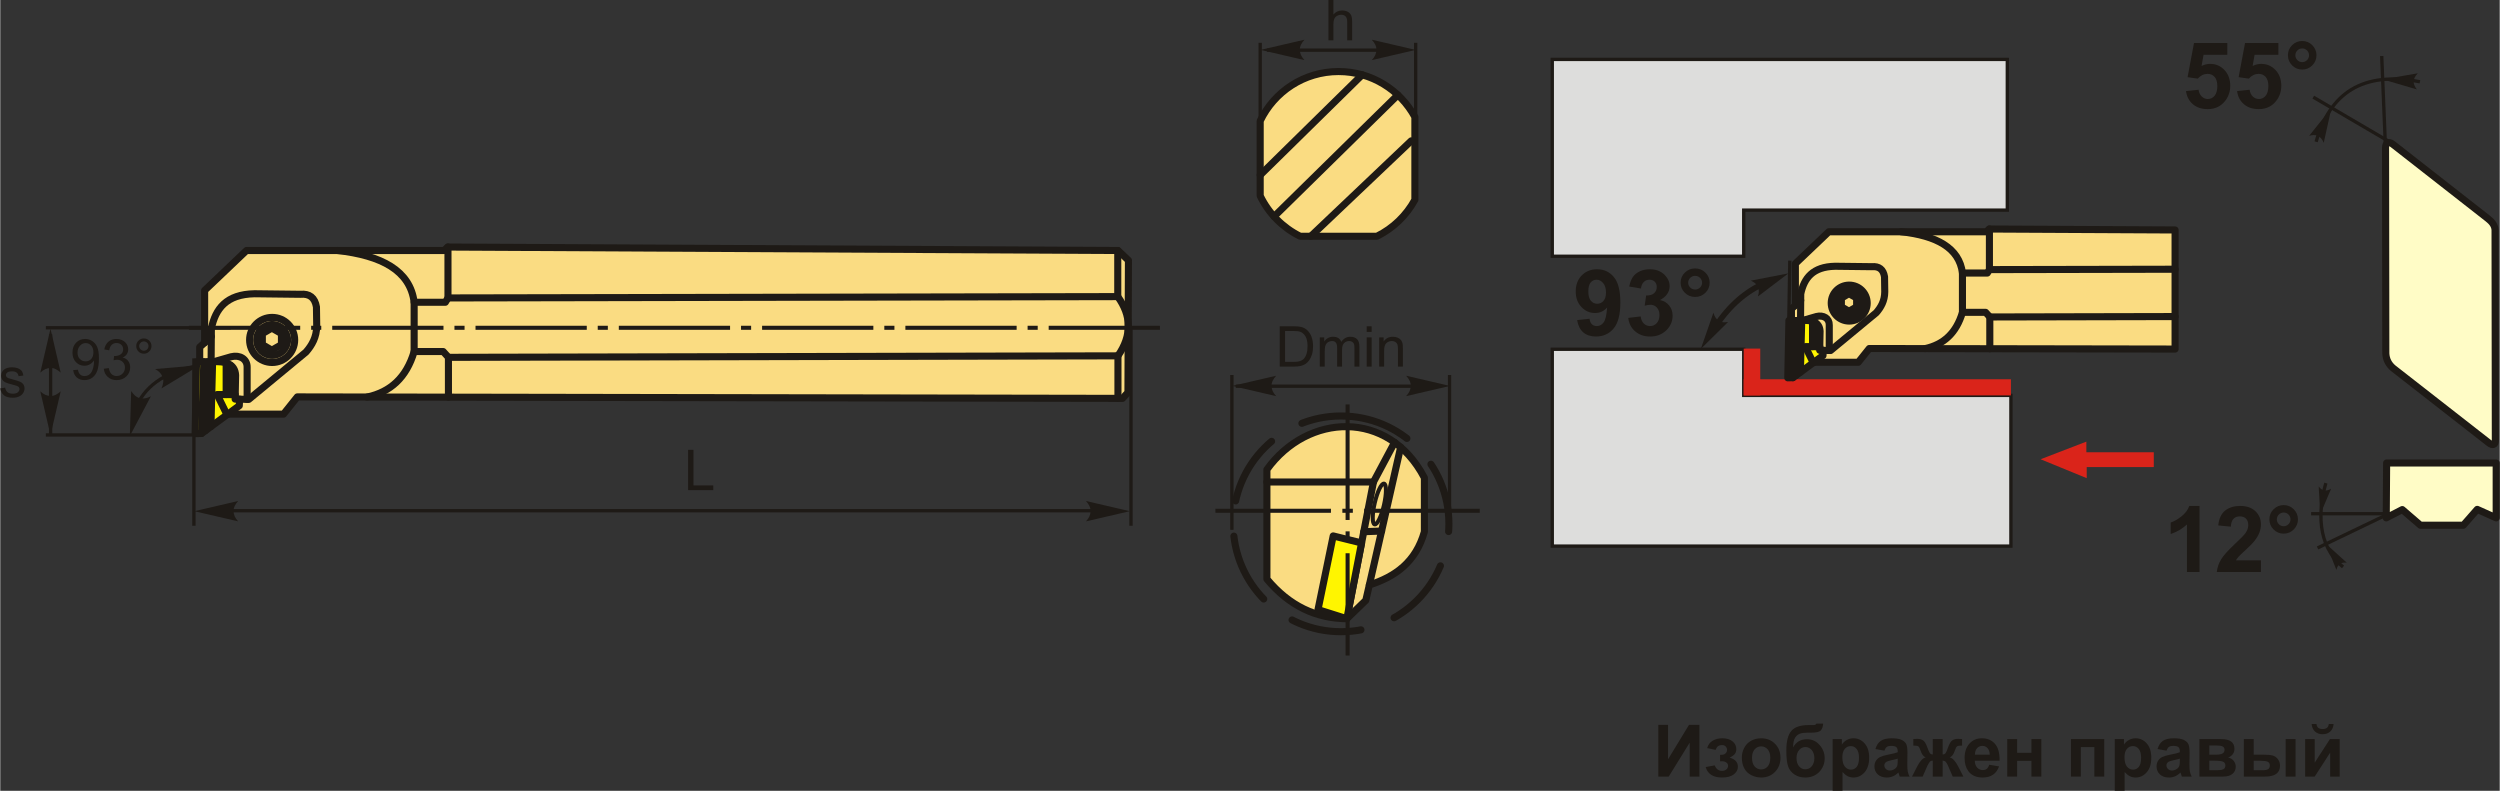
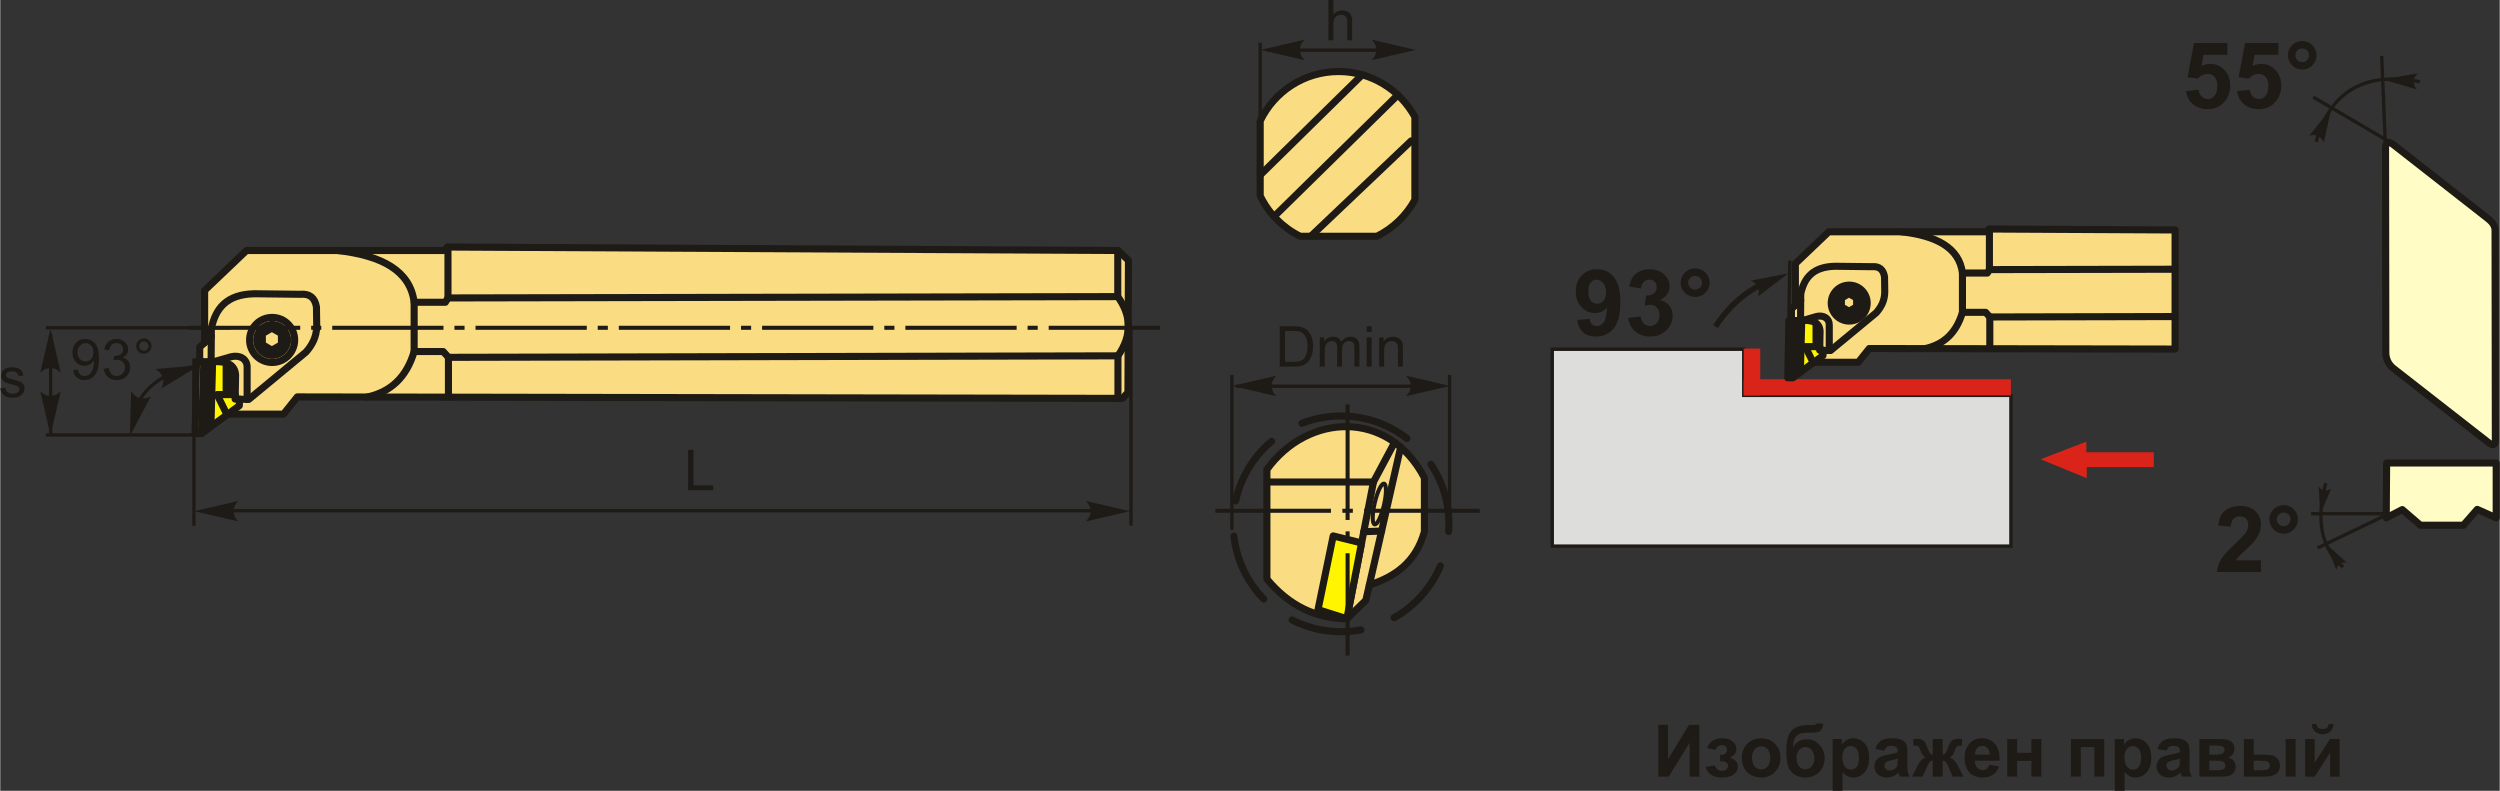
<svg xmlns="http://www.w3.org/2000/svg" xml:space="preserve" width="1764px" height="558px" version="1.1" style="shape-rendering:geometricPrecision; text-rendering:geometricPrecision; image-rendering:optimizeQuality; fill-rule:evenodd; clip-rule:evenodd" viewBox="0 0 1921.3 607.89">
  <rect x="0" y="0" width="1921.3" height="607.89" fill="#333333" stroke="none" />
  <defs>
    <style type="text/css">
   
    .str3 {stroke:#1E1A16;stroke-width:4.36;stroke-miterlimit:22.926}
    .str1 {stroke:#1E1A16;stroke-width:2.57;stroke-miterlimit:22.926}
    .str0 {stroke:#1E1A16;stroke-width:5.45;stroke-linecap:round;stroke-linejoin:round;stroke-miterlimit:22.926}
    .str2 {stroke:#1E1A16;stroke-width:5.45;stroke-linecap:round;stroke-linejoin:round;stroke-miterlimit:22.926;stroke-dasharray:54.47 27.23}
    .fil2 {fill:none}
    .fil7 {fill:#DDDDDC}
    .fil5 {fill:#1E1A16}
    .fil9 {fill:#FFFCC6}
    .fil3 {fill:#FFF500}
    .fil1 {fill:#FADC82}
    .fil8 {fill:#DA241A}
    .fil0 {fill:#1E1A16;fill-rule:nonzero}
    .fil4 {fill:#1E1A16;fill-rule:nonzero}
    .fil6 {fill:#DA241A;fill-rule:nonzero}
   
  </style>
  </defs>
  <g id="Layer_x0020_1">
    <g id="_2037492568432">
      <polygon class="fil0" points="1274.51,557.18 1282.01,557.18 1282.01,583.65 1298.11,557.18 1306.11,557.18 1306.11,596.95 1298.61,596.95 1298.61,570.9 1282.51,596.95 1274.51,596.95 " />
      <path id="1" class="fil0" d="M1321.99 585.17l0 -4.94c1.32,0 2.28,-0.08 2.88,-0.26 0.6,-0.18 1.16,-0.59 1.7,-1.26 0.53,-0.66 0.8,-1.42 0.8,-2.28 0,-0.91 -0.33,-1.76 -0.99,-2.53 -0.65,-0.78 -1.64,-1.17 -2.96,-1.17 -1.01,0 -1.92,0.21 -2.71,0.65 -0.8,0.43 -1.52,1.45 -2.17,3.07l-6.44 -1.39c0.65,-2.51 2.05,-4.4 4.18,-5.66 2.12,-1.26 4.56,-1.89 7.28,-1.89 3.47,0 6.16,0.8 8.06,2.4 1.91,1.59 2.86,3.59 2.86,6.01 0,1.5 -0.41,2.75 -1.23,3.73 -0.82,1 -2.12,1.91 -3.9,2.76 2.13,0.59 3.72,1.47 4.77,2.64 1.06,1.18 1.58,2.64 1.58,4.4 0,2.24 -1.04,4.17 -3.13,5.79 -2.1,1.62 -5.11,2.43 -9.05,2.43 -6.86,0 -11.05,-2.69 -12.59,-8.05l6.95 -1.28c1.12,2.81 2.97,4.22 5.55,4.22 1.43,0 2.57,-0.38 3.43,-1.13 0.86,-0.75 1.29,-1.63 1.29,-2.65 0,-1.12 -0.44,-2 -1.34,-2.65 -0.9,-0.63 -2.07,-0.96 -3.52,-0.96l-1.3 0z" />
      <path id="2" class="fil0" d="M1338.71 582.18c0,-2.53 0.62,-4.99 1.87,-7.36 1.25,-2.38 3.02,-4.18 5.31,-5.43 2.28,-1.25 4.83,-1.88 7.65,-1.88 4.36,0 7.92,1.42 10.71,4.25 2.79,2.84 4.17,6.41 4.17,10.75 0,4.36 -1.4,7.98 -4.21,10.85 -2.81,2.87 -6.35,4.31 -10.61,4.31 -2.64,0 -5.16,-0.6 -7.56,-1.8 -2.38,-1.19 -4.21,-2.94 -5.46,-5.25 -1.25,-2.31 -1.87,-5.12 -1.87,-8.44zm7.83 0.41c0,2.86 0.68,5.05 2.03,6.57 1.36,1.53 3.03,2.29 5.02,2.29 1.98,0 3.64,-0.76 4.99,-2.29 1.34,-1.52 2.01,-3.73 2.01,-6.63 0,-2.82 -0.67,-4.99 -2.01,-6.51 -1.35,-1.53 -3.01,-2.29 -4.99,-2.29 -1.99,0 -3.66,0.76 -5.02,2.29 -1.35,1.52 -2.03,3.71 -2.03,6.57z" />
      <path id="3" class="fil0" d="M1396.07 556.24l5.17 0c-0.17,2.28 -0.77,4.01 -1.81,5.2 -1.03,1.17 -3.61,1.77 -7.7,1.77 -0.48,0 -0.97,-0.01 -1.46,-0.03l-0.98 0c-2.43,0 -4.4,0.27 -5.92,0.8 -1.51,0.53 -2.76,1.57 -3.73,3.1 -0.97,1.55 -1.47,4.03 -1.5,7.45 1.12,-2.11 2.57,-3.69 4.35,-4.73 1.78,-1.05 3.91,-1.57 6.36,-1.57 3.79,0 6.99,1.47 9.62,4.43 2.62,2.94 3.93,6.36 3.93,10.23 0,4.05 -1.38,7.52 -4.13,10.43 -2.77,2.89 -6.37,4.35 -10.82,4.35 -3.07,0 -5.75,-0.73 -8.08,-2.21 -2.31,-1.46 -3.97,-3.47 -4.97,-6.01 -0.99,-2.55 -1.49,-6.76 -1.49,-12.65 0,-6.92 1.28,-11.89 3.83,-14.92 2.54,-3.02 6.99,-4.53 13.33,-4.53l3.86 0c1.07,0 1.78,-0.37 2.14,-1.11zm-15.32 26.52c0,2.64 0.65,4.73 1.96,6.27 1.3,1.54 2.89,2.31 4.78,2.31 2.04,0 3.71,-0.8 5.02,-2.39 1.31,-1.59 1.95,-3.64 1.95,-6.16 0,-2.56 -0.65,-4.63 -1.98,-6.2 -1.32,-1.57 -2.96,-2.36 -4.9,-2.36 -1.89,0 -3.5,0.78 -4.84,2.32 -1.33,1.55 -1.99,3.62 -1.99,6.21z" />
      <path id="4" class="fil0" d="M1408.5 568.12l7.1 0 0 4.23c0.93,-1.44 2.17,-2.61 3.74,-3.51 1.58,-0.89 3.33,-1.33 5.24,-1.33 3.34,0 6.19,1.32 8.52,3.94 2.33,2.62 3.5,6.29 3.5,10.97 0,4.83 -1.18,8.56 -3.53,11.24 -2.35,2.67 -5.2,4.01 -8.55,4.01 -1.59,0 -3.04,-0.32 -4.33,-0.96 -1.29,-0.63 -2.66,-1.71 -4.09,-3.24l0 14.42 -7.6 0 0 -39.77zm7.49 13.97c0,3.25 0.64,5.65 1.93,7.2 1.28,1.55 2.84,2.32 4.67,2.32 1.77,0 3.24,-0.71 4.42,-2.13 1.17,-1.43 1.76,-3.76 1.76,-7.01 0,-3.04 -0.6,-5.29 -1.82,-6.76 -1.2,-1.47 -2.7,-2.2 -4.49,-2.2 -1.86,0 -3.4,0.72 -4.63,2.17 -1.23,1.44 -1.84,3.58 -1.84,6.41z" />
      <path id="5" class="fil0" d="M1448.31 577.01l-6.89 -1.22c0.78,-2.82 2.12,-4.9 4.02,-6.25 1.89,-1.35 4.72,-2.03 8.46,-2.03 3.39,0 5.93,0.4 7.6,1.2 1.65,0.81 2.83,1.83 3.51,3.07 0.67,1.24 1.01,3.51 1.01,6.82l-0.11 8.89c0,2.52 0.12,4.39 0.36,5.6 0.24,1.2 0.7,2.49 1.36,3.86l-7.55 0c-0.19,-0.5 -0.44,-1.24 -0.73,-2.23 -0.12,-0.45 -0.21,-0.75 -0.27,-0.88 -1.29,1.27 -2.68,2.23 -4.16,2.87 -1.49,0.63 -3.06,0.96 -4.73,0.96 -2.96,0 -5.29,-0.81 -6.99,-2.42 -1.71,-1.6 -2.56,-3.64 -2.56,-6.1 0,-1.62 0.39,-3.07 1.17,-4.35 0.78,-1.27 1.86,-2.25 3.27,-2.92 1.39,-0.68 3.41,-1.27 6.05,-1.78 3.55,-0.67 6.03,-1.3 7.4,-1.87l0 -0.77c0,-1.48 -0.37,-2.54 -1.09,-3.17 -0.73,-0.63 -2.1,-0.95 -4.11,-0.95 -1.36,0 -2.41,0.27 -3.17,0.82 -0.77,0.53 -1.38,1.49 -1.85,2.85zm10.22 6.16c-0.98,0.33 -2.52,0.72 -4.64,1.17 -2.11,0.45 -3.5,0.9 -4.15,1.32 -0.99,0.72 -1.49,1.6 -1.49,2.69 0,1.07 0.4,1.99 1.2,2.76 0.79,0.78 1.8,1.17 3.03,1.17 1.37,0 2.69,-0.45 3.94,-1.35 0.91,-0.69 1.52,-1.53 1.81,-2.53 0.19,-0.65 0.3,-1.89 0.3,-3.71l0 -1.52z" />
      <path id="6" class="fil0" d="M1485.47 596.95l0 -12.28c-0.99,0.08 -1.69,0.3 -2.07,0.67 -0.39,0.37 -1.08,1.46 -2.05,3.28l-3.63 8.33 -8.19 0 4.06 -7.95c2.07,-3.96 4.21,-6.24 6.43,-6.81 -1.66,-0.64 -2.93,-2.28 -3.81,-4.93 -0.67,-1.98 -1.27,-3.17 -1.83,-3.56 -0.55,-0.38 -1.83,-0.58 -3.85,-0.58l0 -5.03c1.5,-0.09 2.55,-0.14 3.14,-0.14 1.67,0 3.11,0.38 4.3,1.12 1.2,0.75 2.32,2.6 3.36,5.55 0.81,2.3 1.47,3.76 1.95,4.37 0.49,0.6 1.22,0.92 2.19,0.96l0 -11.83 7.61 0 0 11.83c0.97,0 1.71,-0.31 2.2,-0.95 0.5,-0.63 1.15,-2.09 1.94,-4.38 1.03,-2.92 2.13,-4.76 3.29,-5.53 1.16,-0.76 2.66,-1.14 4.48,-1.14 0.52,0 1.53,0.05 3.03,0.14l0 5.03c-2,0 -3.28,0.2 -3.84,0.58 -0.56,0.39 -1.17,1.58 -1.84,3.56 -0.88,2.65 -2.15,4.29 -3.81,4.93 2.22,0.57 4.36,2.85 6.42,6.81l4.07 7.95 -8.19 0 -3.61 -8.33c-0.64,-1.48 -1.24,-2.49 -1.8,-3.02 -0.55,-0.55 -1.33,-0.85 -2.34,-0.93l0 12.28 -7.61 0z" />
      <path id="7" class="fil0" d="M1528.84 587.84l7.6 1.27c-0.97,2.79 -2.51,4.91 -4.61,6.37 -2.11,1.46 -4.75,2.19 -7.91,2.19 -5.01,0 -8.72,-1.64 -11.12,-4.92 -1.89,-2.63 -2.85,-5.94 -2.85,-9.95 0,-4.77 1.25,-8.52 3.74,-11.23 2.49,-2.71 5.65,-4.06 9.46,-4.06 4.28,0 7.66,1.42 10.14,4.25 2.47,2.83 3.65,7.17 3.54,13.02l-19.05 0c0.06,2.26 0.67,4.02 1.85,5.28 1.16,1.26 2.63,1.89 4.36,1.89 1.2,0 2.2,-0.33 3,-0.97 0.82,-0.65 1.43,-1.7 1.85,-3.14zm0.44 -7.72c-0.06,-2.21 -0.62,-3.9 -1.7,-5.05 -1.09,-1.15 -2.4,-1.73 -3.96,-1.73 -1.65,0 -3.02,0.61 -4.11,1.83 -1.08,1.21 -1.61,2.86 -1.59,4.95l11.36 0z" />
      <polygon id="8" class="fil0" points="1542.73,568.12 1550.34,568.12 1550.34,578.67 1561.33,578.67 1561.33,568.12 1568.94,568.12 1568.94,596.95 1561.33,596.95 1561.33,584.84 1550.34,584.84 1550.34,596.95 1542.73,596.95 " />
      <polygon id="9" class="fil0" points="1591.7,568.12 1617.31,568.12 1617.31,596.95 1609.7,596.95 1609.7,574.29 1599.31,574.29 1599.31,596.95 1591.7,596.95 " />
      <path id="10" class="fil0" d="M1625.36 568.12l7.11 0 0 4.23c0.92,-1.44 2.16,-2.61 3.74,-3.51 1.57,-0.89 3.32,-1.33 5.24,-1.33 3.34,0 6.18,1.32 8.51,3.94 2.34,2.62 3.5,6.29 3.5,10.97 0,4.83 -1.17,8.56 -3.53,11.24 -2.35,2.67 -5.2,4.01 -8.55,4.01 -1.59,0 -3.03,-0.32 -4.33,-0.96 -1.29,-0.63 -2.66,-1.71 -4.08,-3.24l0 14.42 -7.61 0 0 -39.77zm7.5 13.97c0,3.25 0.64,5.65 1.92,7.2 1.28,1.55 2.84,2.32 4.68,2.32 1.76,0 3.24,-0.71 4.41,-2.13 1.18,-1.43 1.76,-3.76 1.76,-7.01 0,-3.04 -0.6,-5.29 -1.81,-6.76 -1.21,-1.47 -2.71,-2.2 -4.49,-2.2 -1.86,0 -3.41,0.72 -4.63,2.17 -1.23,1.44 -1.84,3.58 -1.84,6.41z" />
      <path id="11" class="fil0" d="M1665.17 577.01l-6.89 -1.22c0.78,-2.82 2.12,-4.9 4.02,-6.25 1.9,-1.35 4.72,-2.03 8.46,-2.03 3.4,0 5.93,0.4 7.6,1.2 1.66,0.81 2.83,1.83 3.51,3.07 0.67,1.24 1.02,3.51 1.02,6.82l-0.11 8.89c0,2.52 0.12,4.39 0.36,5.6 0.24,1.2 0.69,2.49 1.36,3.86l-7.56 0c-0.19,-0.5 -0.44,-1.24 -0.73,-2.23 -0.12,-0.45 -0.21,-0.75 -0.26,-0.88 -1.3,1.27 -2.69,2.23 -4.17,2.87 -1.48,0.63 -3.05,0.96 -4.73,0.96 -2.95,0 -5.29,-0.81 -6.99,-2.42 -1.7,-1.6 -2.55,-3.64 -2.55,-6.1 0,-1.62 0.39,-3.07 1.16,-4.35 0.78,-1.27 1.86,-2.25 3.27,-2.92 1.4,-0.68 3.42,-1.27 6.05,-1.78 3.56,-0.67 6.03,-1.3 7.4,-1.87l0 -0.77c0,-1.48 -0.36,-2.54 -1.08,-3.17 -0.73,-0.63 -2.11,-0.95 -4.11,-0.95 -1.36,0 -2.42,0.27 -3.18,0.82 -0.77,0.53 -1.38,1.49 -1.85,2.85zm10.22 6.16c-0.97,0.33 -2.52,0.72 -4.64,1.17 -2.11,0.45 -3.5,0.9 -4.15,1.32 -0.99,0.72 -1.49,1.6 -1.49,2.69 0,1.07 0.4,1.99 1.2,2.76 0.8,0.78 1.8,1.17 3.04,1.17 1.36,0 2.68,-0.45 3.93,-1.35 0.92,-0.69 1.53,-1.53 1.81,-2.53 0.2,-0.65 0.3,-1.89 0.3,-3.71l0 -1.52z" />
      <path id="12" class="fil0" d="M1690.45 568.12l16.7 0c3.42,0 5.98,0.62 7.68,1.87 1.7,1.25 2.55,3.14 2.55,5.66 0,1.61 -0.46,3.02 -1.39,4.21 -0.93,1.19 -2.1,1.99 -3.51,2.39 1.98,0.49 3.46,1.39 4.44,2.74 0.97,1.34 1.46,2.8 1.46,4.39 0,2.24 -0.82,4.07 -2.47,5.46 -1.65,1.4 -4.08,2.11 -7.3,2.11l-18.16 0 0 -28.83zm7.61 12l4.94 0c2.39,0 4.11,-0.3 5.17,-0.9 1.07,-0.6 1.61,-1.55 1.61,-2.83 0,-1.22 -0.5,-2.09 -1.49,-2.6 -1,-0.52 -2.75,-0.78 -5.29,-0.78l-4.94 0 0 7.11zm0 11.94l6.05 0c2.18,0 3.78,-0.26 4.78,-0.79 1,-0.53 1.5,-1.46 1.5,-2.82 0,-1.42 -0.58,-2.39 -1.73,-2.92 -1.13,-0.53 -3.36,-0.8 -6.68,-0.8l-3.92 0 0 7.33z" />
      <path id="13" class="fil0" d="M1724.59 568.12l7.6 0 0 12 7.67 0c3.01,0 5.3,0.21 6.88,0.64 1.59,0.42 2.93,1.35 4.02,2.77 1.1,1.43 1.65,3.11 1.65,5.04 0,2.78 -0.96,4.88 -2.88,6.27 -1.91,1.4 -4.79,2.11 -8.63,2.11l-16.31 0 0 -28.83zm7.6 23.94l7.11 0c1.84,0 3.2,-0.29 4.03,-0.86 0.83,-0.58 1.25,-1.51 1.25,-2.81 0,-1.38 -0.54,-2.33 -1.62,-2.84 -1.08,-0.51 -3.02,-0.77 -5.81,-0.77l-4.96 0 0 7.28zm24.55 -23.94l7.61 0 0 28.83 -7.61 0 0 -28.83z" />
      <path id="14" class="fil0" d="M1771.74 568.12l7.33 0 0 18.12 11.72 -18.12 7.49 0 0 28.83 -7.33 0 0 -18.38 -11.88 18.38 -7.33 0 0 -28.83zm18.16 -11.61l3.72 0c-0.22,2.46 -1.09,4.39 -2.59,5.79 -1.51,1.4 -3.47,2.1 -5.86,2.1 -2.41,0 -4.36,-0.7 -5.87,-2.1 -1.51,-1.4 -2.38,-3.33 -2.59,-5.79l3.72 0c0.13,1.28 0.57,2.25 1.35,2.91 0.78,0.66 1.91,0.98 3.39,0.98 1.47,0 2.6,-0.32 3.38,-0.98 0.77,-0.66 1.22,-1.63 1.35,-2.91z" />
      <g>
        <g>
          <polygon class="fil1 str0" points="163.53,318.35 153.3,289.18 153.3,266.82 157.09,263.41 157.09,223.24 189.3,192.55 341.25,192.55 343.93,189.9 859.22,192.55 867.21,200.13 866.83,301.68 862.66,306.23 228.33,305.09 217.72,318.35 " />
          <path class="fil2 str0" d="M259.02 192.55c33.97,3.75 56.09,15.41 59.12,39.79l0 37.89c-5.91,20.05 -18.34,31.12 -36.03,34.96" />
          <polyline class="fil2 str0" points="318.14,270.23 340.47,270.23 344.5,274.68 344.5,305.3 " />
          <polyline class="fil2 str0" points="318.14,232.34 342.12,232.34 344.14,229.02 344.14,189.9 " />
          <polyline class="fil2 str0" points="344.14,229.02 859,228 859,192.55 " />
          <polyline class="fil2 str0" points="344.5,274.68 859.14,273.53 859.14,306.22 " />
          <path class="fil2 str0" d="M859.14 273.53c10.99,-15.87 10.33,-31.01 -0.14,-45.53" />
          <path class="fil1 str0" d="M180.45 306.78l-18.4 -26.43 0.22 -27.91c3.19,-15.08 11.38,-26.23 33.19,-26.64l35.32 0.42c6.84,-0.62 11.05,2.45 12.26,9.73l0.21 14.59c-0.1,8.68 -3.62,14.79 -8.24,20.08l-43.99 36.38 -10.57 -0.22z" />
          <circle class="fil1 str0" cx="208.98" cy="261.31" r="17.32" />
          <circle class="fil1 str0" cx="208.98" cy="261.31" r="11.86" />
          <polygon class="fil1 str0" points="208.79,252.2 212.46,254.32 216.14,256.44 216.14,260.69 216.14,264.93 212.46,267.05 208.79,269.17 205.11,267.05 201.44,264.93 201.44,260.69 201.44,256.44 205.11,254.32 " />
          <path class="fil2 str0" d="M162.07 278.66l15.42 -4.44c6.56,-1.65 12.47,1.72 12.27,8.25l0 24.49" />
          <line class="fil2 str0" x1="157.09" y1="263.41" x2="162.22" y2="258.69" />
          <path class="fil3 str0" d="M154.74 333.21l-4.97 0.13 1.08 -55.28 11.22 0.09c10.88,-0.87 18.34,1.45 18.83,10.24l-0.37 18.39 3.46 0.07 -0.27 5.02 -28.98 21.34z" />
          <polyline class="fil2 str0" points="174.3,318.81 166.68,303.29 180.6,303.29 " />
          <line class="fil2 str0" x1="177.01" y1="303.29" x2="177.01" y2="280.94" />
          <line class="fil2 str0" x1="173.64" y1="303.29" x2="173.64" y2="279.12" />
          <line class="fil2 str0" x1="161.93" y1="327.91" x2="163.21" y2="278.33" />
          <line class="fil2 str0" x1="157.57" y1="331.12" x2="159.3" y2="278.13" />
          <line class="fil2 str0" x1="154.74" y1="333.21" x2="156.46" y2="278.1" />
        </g>
        <path class="fil1 str0" d="M1028.71 54.99c-26.55,0 -49.48,15.51 -60.23,37.97l0 57.56c6.45,13.48 17.3,24.46 30.69,31.08l59.08 0c12.37,-6.11 22.57,-15.94 29.15,-28.04l0 -63.65c-11.31,-20.8 -33.35,-34.92 -58.69,-34.92z" />
        <line class="fil2 str0" x1="968.48" y1="134.58" x2="1046.89" y2="57.5" />
        <line class="fil2 str0" x1="979.17" y1="166.46" x2="1074.31" y2="72.99" />
        <line class="fil2 str0" x1="1007.38" y1="181.6" x2="1084.58" y2="108.28" />
        <line class="fil2 str1" x1="968.48" y1="95.14" x2="968.48" y2="32.9" />
-         <line class="fil2 str1" x1="1088.01" y1="123.59" x2="1088.01" y2="32.9" />
        <line class="fil2 str1" x1="1081.37" y1="38.56" x2="973.68" y2="38.56" />
        <path id="стрелка.cdr" class="fil4" d="M968.78 38.36l33.75 -7.85c-2.21,2.43 -3.68,5.12 -3.58,7.84 0.13,2.9 1.05,5.08 3.58,7.86l-33.75 -7.85z" />
        <path id="стрелка.cdr_0" class="fil4" d="M1088 38.36l-33.75 -7.85c2.21,2.43 3.69,5.12 3.58,7.84 -0.13,2.9 -1.05,5.08 -3.58,7.86l33.75 -7.85z" />
        <path class="fil0" d="M1020.96 30.99l0 -30.99 3.81 0 0 11.15c1.77,-2.07 3.99,-3.1 6.69,-3.1 1.65,0 3.09,0.33 4.32,0.98 1.22,0.66 2.09,1.56 2.61,2.71 0.53,1.16 0.79,2.84 0.79,5.03l0 14.22 -3.81 0 0 -14.2c0,-1.9 -0.41,-3.29 -1.22,-4.15 -0.83,-0.87 -1.98,-1.3 -3.48,-1.3 -1.12,0 -2.17,0.29 -3.16,0.87 -0.99,0.59 -1.69,1.38 -2.11,2.38 -0.42,1 -0.63,2.38 -0.63,4.14l0 12.26 -3.81 0z" />
        <path class="fil0" d="M56.06 284.48l3.64 -0.3c0.31,1.72 0.9,2.96 1.77,3.73 0.87,0.77 1.99,1.16 3.36,1.16 1.17,0 2.19,-0.27 3.08,-0.81 0.89,-0.53 1.61,-1.25 2.17,-2.15 0.55,-0.89 1.02,-2.1 1.4,-3.63 0.39,-1.52 0.57,-3.07 0.57,-4.65 0,-0.17 0,-0.42 -0.02,-0.76 -0.76,1.21 -1.79,2.2 -3.11,2.95 -1.31,0.75 -2.74,1.13 -4.27,1.13 -2.56,0 -4.72,-0.93 -6.5,-2.79 -1.76,-1.86 -2.65,-4.31 -2.65,-7.35 0,-3.15 0.92,-5.67 2.78,-7.59 1.84,-1.91 4.16,-2.87 6.95,-2.87 2,0 3.84,0.54 5.52,1.63 1.66,1.08 2.93,2.62 3.79,4.64 0.87,2 1.3,4.91 1.3,8.71 0,3.96 -0.43,7.11 -1.28,9.46 -0.86,2.35 -2.15,4.13 -3.84,5.36 -1.7,1.22 -3.68,1.84 -5.96,1.84 -2.42,0 -4.4,-0.68 -5.94,-2.02 -1.53,-1.35 -2.45,-3.25 -2.76,-5.69zm15.54 -13.67c0,-2.18 -0.58,-3.91 -1.73,-5.18 -1.15,-1.28 -2.55,-1.92 -4.19,-1.92 -1.71,0 -3.18,0.68 -4.42,2.06 -1.25,1.38 -1.87,3.17 -1.87,5.36 0,1.97 0.6,3.57 1.77,4.8 1.18,1.23 2.66,1.84 4.41,1.84 1.76,0 3.2,-0.61 4.33,-1.84 1.14,-1.23 1.7,-2.94 1.7,-5.12z" />
        <path id="1" class="fil0" d="M79.57 283.44l3.81 -0.52c0.44,2.17 1.18,3.73 2.22,4.68 1.05,0.95 2.33,1.43 3.85,1.43 1.81,0 3.33,-0.62 4.55,-1.86 1.23,-1.25 1.84,-2.78 1.84,-4.61 0,-1.75 -0.57,-3.19 -1.71,-4.33 -1.14,-1.13 -2.59,-1.7 -4.36,-1.7 -0.72,0 -1.62,0.14 -2.69,0.42l0.43 -3.33c0.25,0.03 0.46,0.04 0.61,0.04 1.63,0 3.09,-0.42 4.39,-1.27 1.3,-0.84 1.95,-2.14 1.95,-3.89 0,-1.4 -0.48,-2.55 -1.42,-3.47 -0.95,-0.91 -2.17,-1.37 -3.66,-1.37 -1.49,0 -2.72,0.47 -3.71,1.41 -0.99,0.94 -1.62,2.34 -1.9,4.22l-3.81 -0.69c0.47,-2.56 1.52,-4.54 3.17,-5.95 1.65,-1.4 3.7,-2.1 6.16,-2.1 1.68,0 3.24,0.36 4.66,1.09 1.43,0.72 2.52,1.71 3.27,2.95 0.76,1.26 1.13,2.59 1.13,3.99 0,1.34 -0.36,2.55 -1.07,3.65 -0.72,1.09 -1.79,1.97 -3.2,2.61 1.84,0.42 3.26,1.3 4.27,2.64 1.01,1.32 1.52,3 1.52,5 0,2.7 -0.99,5 -2.96,6.89 -1.98,1.88 -4.47,2.82 -7.49,2.82 -2.72,0 -4.97,-0.82 -6.77,-2.44 -1.8,-1.63 -2.83,-3.72 -3.08,-6.31z" />
        <path id="2" class="fil0" d="M104.51 266.01c0,-1.62 0.57,-3 1.72,-4.14 1.15,-1.14 2.53,-1.71 4.14,-1.71 1.63,0 3.01,0.57 4.16,1.71 1.14,1.14 1.71,2.52 1.71,4.14 0,1.62 -0.58,3.01 -1.73,4.15 -1.14,1.15 -2.53,1.73 -4.14,1.73 -1.61,0 -2.99,-0.57 -4.14,-1.71 -1.15,-1.15 -1.72,-2.53 -1.72,-4.17zm2.29 0.01c0,0.99 0.35,1.83 1.05,2.53 0.7,0.7 1.54,1.04 2.54,1.04 0.97,0 1.81,-0.34 2.51,-1.04 0.7,-0.7 1.04,-1.54 1.04,-2.53 0,-0.99 -0.34,-1.82 -1.04,-2.52 -0.7,-0.7 -1.54,-1.05 -2.51,-1.05 -1,0 -1.84,0.35 -2.54,1.05 -0.7,0.7 -1.05,1.53 -1.05,2.52z" />
        <line class="fil2 str1" x1="152.71" y1="334.34" x2="35.03" y2="334.34" />
        <g>
          <path class="fil2 str1" d="M153.38 280.9c-24.56,4.01 -40.64,14.26 -48.37,30.65" />
          <path id="стрелка.cdr_1" class="fil4" d="M99.58 335.2l1.04 -34.63c1.78,2.75 4,4.87 6.66,5.46 2.84,0.62 5.19,0.28 8.51,-1.45l-16.21 30.62z" />
          <path id="стрелка.cdr_2" class="fil4" d="M153.53 280.67l-29.64 17.93c1.34,-2.99 1.91,-6 0.96,-8.56 -1.01,-2.72 -2.57,-4.51 -5.83,-6.36l34.51 -3.01z" />
        </g>
        <line class="fil2 str1" x1="38.69" y1="335.1" x2="38.69" y2="256.94" />
        <line class="fil2 str1" x1="177.17" y1="251.96" x2="35.03" y2="251.96" />
        <path id="стрелка.cdr_3" class="fil4" d="M38.61 252.69l7.85 33.75c-2.43,-2.21 -5.12,-3.69 -7.84,-3.58 -2.9,0.13 -5.09,1.05 -7.86,3.58l7.85 -33.75z" />
        <path id="стрелка.cdr_4" class="fil4" d="M38.61 334.55l7.85 -33.75c-2.43,2.21 -5.12,3.69 -7.84,3.58 -2.9,-0.13 -5.09,-1.05 -7.86,-3.58l7.85 33.75z" />
        <path class="fil0" d="M0 298.56l3.76 -0.61c0.21,1.51 0.81,2.66 1.77,3.47 0.97,0.8 2.33,1.21 4.06,1.21 1.75,0 3.05,-0.36 3.9,-1.07 0.84,-0.71 1.27,-1.55 1.27,-2.5 0,-0.86 -0.38,-1.54 -1.14,-2.03 -0.54,-0.34 -1.83,-0.77 -3.9,-1.29 -2.78,-0.7 -4.71,-1.31 -5.79,-1.82 -1.07,-0.52 -1.89,-1.23 -2.44,-2.14 -0.56,-0.9 -0.84,-1.9 -0.84,-3 0,-1 0.23,-1.92 0.68,-2.77 0.47,-0.86 1.09,-1.56 1.87,-2.13 0.59,-0.43 1.4,-0.8 2.42,-1.1 1.02,-0.3 2.11,-0.45 3.28,-0.45 1.76,0 3.3,0.25 4.63,0.76 1.34,0.51 2.32,1.2 2.95,2.06 0.63,0.88 1.07,2.04 1.31,3.5l-3.72 0.52c-0.17,-1.17 -0.66,-2.09 -1.47,-2.75 -0.81,-0.65 -1.95,-0.98 -3.42,-0.98 -1.74,0 -2.99,0.29 -3.73,0.87 -0.75,0.58 -1.12,1.25 -1.12,2.03 0,0.49 0.15,0.93 0.46,1.33 0.31,0.4 0.79,0.74 1.46,1.01 0.38,0.14 1.49,0.47 3.35,0.97 2.68,0.72 4.56,1.31 5.63,1.76 1.06,0.46 1.9,1.13 2.51,1.99 0.61,0.88 0.91,1.96 0.91,3.26 0,1.26 -0.36,2.45 -1.11,3.57 -0.74,1.12 -1.81,1.98 -3.2,2.6 -1.4,0.61 -2.98,0.91 -4.74,0.91 -2.91,0 -5.14,-0.6 -6.67,-1.81 -1.53,-1.21 -2.5,-3 -2.93,-5.37z" />
        <line class="fil2 str1" x1="148.85" y1="275.46" x2="148.85" y2="404.15" />
        <line class="fil2 str1" x1="847.01" y1="392.58" x2="177.71" y2="392.58" />
        <path id="стрелка.cdr_5" class="fil4" d="M149.15 392.95l33.75 -7.85c-2.21,2.42 -3.68,5.11 -3.57,7.84 0.12,2.9 1.04,5.08 3.57,7.85l-33.75 -7.84z" />
        <path id="стрелка.cdr_6" class="fil4" d="M868.27 392.95l-33.74 -7.85c2.2,2.42 3.68,5.11 3.57,7.84 -0.12,2.9 -1.05,5.08 -3.57,7.85l33.74 -7.84z" />
        <line class="fil2 str1" x1="869.17" y1="253.07" x2="869.17" y2="404.15" />
        <polygon class="fil0" points="528.73,376.76 528.73,345.78 532.85,345.78 532.85,373.13 548.08,373.13 548.08,376.76 " />
        <g>
          <g>
            <g>
              <path class="fil1 str0" d="M1035.09 475.61c-23.4,-0.24 -44.12,-9.61 -61.45,-30.49 0,-28.07 0,-56.14 0,-84.2 31.25,-43.39 93.46,-46.59 121.07,6.37 0,13.8 0,27.61 0,41.42 -6.52,23.32 -22.46,34.64 -42.33,40.96 -0.91,3.94 -1.82,7.89 -2.73,11.83 -4.86,4.71 -9.71,9.41 -14.56,14.11z" />
              <line class="fil2 str0" x1="1052.38" y1="449.67" x2="1076.46" y2="343.74" />
              <polyline class="fil2 str0" points="1035.09,475.61 1055.55,370.5 1071.79,340.05 " />
              <line class="fil2 str0" x1="1055.55" y1="370.5" x2="973.64" y2="370.5" />
              <line class="fil2 str0" x1="1048.11" y1="408.72" x2="1061.8" y2="408.21" />
              <ellipse class="fil1 str0" transform="matrix(0.557 0.129 -0.129 0.557 1060.08 387.429)" rx="6.38" ry="28.09" />
              <polygon class="fil3 str0" points="1035.09,475.61 1046.42,417.37 1024.6,411.96 1012.92,468.6 " />
            </g>
            <g>
              <path id="ось.cdr" class="fil5" d="M1048.46 391.06l88.81 0 0 3.12 -88.81 0 0 -3.12zm-114.39 0l88.81 0 0 3.12 -88.81 0 0 -3.12zm105.63 0l-8.06 0 0 3.12 8.06 0 0 -3.12z" />
              <path id="ось.cdr_7" class="fil5" d="M1037.23 425.27l0 78.62 -3.11 0 0 -78.62 3.11 0zm0 -114.38l0 88.81 -3.11 0 0 -88.81 3.11 0zm0 105.63l0 -8.07 -3.11 0 0 8.07 3.11 0z" />
            </g>
            <path class="fil2 str2" d="M1030.63 319.76c45.8,0 82.92,37.13 82.92,82.92 0,45.79 -37.12,82.91 -82.92,82.91 -45.79,0 -82.91,-37.12 -82.91,-82.91 0,-45.79 37.12,-82.92 82.91,-82.92z" />
          </g>
          <line class="fil2 str1" x1="946.73" y1="407.26" x2="946.73" y2="288.26" />
          <line class="fil2 str1" x1="1093.71" y1="296.87" x2="949.72" y2="296.87" />
          <path id="стрелка.cdr_8" class="fil4" d="M947.03 296.66l33.75 -7.85c-2.21,2.43 -3.68,5.12 -3.57,7.84 0.12,2.9 1.04,5.09 3.57,7.86l-33.75 -7.85z" />
          <path id="стрелка.cdr_9" class="fil4" d="M1114.4 296.66l-33.75 -7.85c2.21,2.43 3.68,5.12 3.57,7.84 -0.12,2.9 -1.04,5.09 -3.57,7.86l33.75 -7.85z" />
          <path class="fil0" d="M983.5 281.8l0 -30.99 10.68 0c2.41,0 4.25,0.15 5.52,0.44 1.77,0.41 3.29,1.16 4.54,2.22 1.64,1.39 2.86,3.15 3.67,5.3 0.81,2.15 1.22,4.61 1.22,7.37 0,2.35 -0.28,4.44 -0.83,6.26 -0.54,1.81 -1.25,3.32 -2.11,4.51 -0.87,1.19 -1.8,2.13 -2.83,2.81 -1.02,0.68 -2.25,1.2 -3.69,1.56 -1.45,0.35 -3.11,0.52 -4.98,0.52l-11.19 0zm4.12 -3.63l6.6 0c2.04,0 3.65,-0.19 4.81,-0.57 1.16,-0.39 2.08,-0.92 2.77,-1.61 0.97,-0.98 1.73,-2.29 2.27,-3.93 0.54,-1.65 0.81,-3.64 0.81,-5.98 0,-3.25 -0.53,-5.75 -1.59,-7.49 -1.06,-1.75 -2.35,-2.92 -3.87,-3.51 -1.1,-0.42 -2.87,-0.63 -5.3,-0.63l-6.5 0 0 23.72z" />
          <path id="1" class="fil0" d="M1014.28 281.8l0 -22.46 3.42 0 0 3.17c0.7,-1.09 1.64,-1.98 2.81,-2.64 1.17,-0.68 2.5,-1.01 3.99,-1.01 1.66,0 3.02,0.35 4.08,1.03 1.06,0.7 1.81,1.66 2.24,2.9 1.79,-2.62 4.11,-3.93 6.97,-3.93 2.23,0 3.96,0.62 5.15,1.85 1.21,1.23 1.81,3.13 1.81,5.69l0 15.4 -3.81 0 0 -14.14c0,-1.51 -0.12,-2.61 -0.37,-3.28 -0.25,-0.67 -0.69,-1.2 -1.35,-1.62 -0.65,-0.41 -1.41,-0.61 -2.29,-0.61 -1.58,0 -2.89,0.53 -3.94,1.57 -1.05,1.06 -1.57,2.74 -1.57,5.05l0 13.03 -3.81 0 0 -14.58c0,-1.69 -0.31,-2.96 -0.93,-3.8 -0.62,-0.84 -1.63,-1.27 -3.04,-1.27 -1.07,0 -2.06,0.28 -2.96,0.85 -0.91,0.56 -1.57,1.38 -1.98,2.47 -0.41,1.08 -0.61,2.65 -0.61,4.69l0 11.64 -3.81 0z" />
          <path id="2" class="fil0" d="M1050.34 255.14l0 -4.33 3.81 0 0 4.33 -3.81 0zm0 26.66l0 -22.46 3.81 0 0 22.46 -3.81 0z" />
          <path id="3" class="fil0" d="M1059.95 281.8l0 -22.46 3.42 0 0 3.19c1.65,-2.45 4.03,-3.67 7.14,-3.67 1.35,0 2.59,0.25 3.73,0.73 1.13,0.48 1.98,1.13 2.54,1.91 0.57,0.79 0.96,1.73 1.19,2.81 0.13,0.71 0.2,1.94 0.2,3.7l0 13.79 -3.8 0 0 -13.65c0,-1.55 -0.15,-2.71 -0.44,-3.47 -0.3,-0.77 -0.83,-1.38 -1.58,-1.84 -0.75,-0.46 -1.63,-0.69 -2.64,-0.69 -1.62,0 -3.01,0.51 -4.19,1.55 -1.17,1.02 -1.76,2.97 -1.76,5.85l0 12.25 -3.81 0z" />
          <line class="fil2 str1" x1="1114.04" y1="407.26" x2="1114.04" y2="288.26" />
        </g>
        <path id="ось.cdr_10" class="fil5" d="M246.74 250.41l-7.77 0 0 3.11 7.77 0 0 -3.11zm-101.71 0l85.52 0 0 3.11 -85.52 0 0 -3.11zm211.86 0l-7.77 0 0 3.11 7.77 0 0 -3.11zm-101.72 0l85.52 0 0 3.11 -85.52 0 0 -3.11zm211.86 0l-7.77 0 0 3.11 7.77 0 0 -3.11zm-101.72 0l85.52 0 0 3.11 -85.52 0 0 -3.11zm211.86 0l-7.77 0 0 3.11 7.77 0 0 -3.11zm-101.71 0l85.52 0 0 3.11 -85.52 0 0 -3.11zm211.86 0l-7.77 0 0 3.11 7.77 0 0 -3.11zm-101.72 0l85.52 0 0 3.11 -85.52 0 0 -3.11zm211.86 0l-7.77 0 0 3.11 7.77 0 0 -3.11zm-101.72 0l85.52 0 0 3.11 -85.52 0 0 -3.11zm110.15 0l85.52 0 0 3.11 -85.52 0 0 -3.11z" />
      </g>
      <g>
        <path class="fil4" d="M1212.11 246.03l9.55 -1.03c0.22,1.91 0.83,3.34 1.8,4.25 0.97,0.93 2.26,1.39 3.85,1.39 2.03,0 3.74,-0.93 5.15,-2.77 1.41,-1.85 2.3,-5.69 2.7,-11.48 -2.48,2.82 -5.56,4.23 -9.28,4.23 -4.03,0 -7.52,-1.53 -10.45,-4.6 -2.93,-3.07 -4.39,-7.05 -4.39,-11.97 0,-5.12 1.54,-9.25 4.64,-12.38 3.1,-3.14 7.04,-4.7 11.83,-4.7 5.2,0 9.48,1.98 12.82,5.95 3.33,3.97 5.01,10.5 5.01,19.6 0,9.24 -1.74,15.92 -5.21,20.01 -3.46,4.11 -7.98,6.15 -13.56,6.15 -4,0 -7.23,-1.05 -9.71,-3.17 -2.46,-2.11 -4.05,-5.27 -4.75,-9.48zm22.18 -21.19c0,-3.12 -0.73,-5.54 -2.19,-7.26 -1.45,-1.71 -3.14,-2.57 -5.05,-2.57 -1.82,0 -3.32,0.7 -4.52,2.11 -1.21,1.42 -1.81,3.72 -1.81,6.92 0,3.26 0.66,5.64 1.97,7.17 1.3,1.52 2.93,2.28 4.89,2.28 1.89,0 3.48,-0.72 4.77,-2.19 1.29,-1.47 1.94,-3.63 1.94,-6.46z" />
        <path id="1" class="fil4" d="M1251.42 244.37l9.54 -1.14c0.3,2.4 1.12,4.24 2.44,5.51 1.33,1.27 2.93,1.9 4.81,1.9 2.02,0 3.72,-0.76 5.11,-2.28 1.37,-1.52 2.07,-3.56 2.07,-6.15 0,-2.44 -0.66,-4.38 -1.99,-5.8 -1.33,-1.42 -2.94,-2.14 -4.85,-2.14 -1.26,0 -2.76,0.25 -4.5,0.73l1.09 -7.86c2.65,0.08 4.67,-0.5 6.07,-1.71 1.4,-1.2 2.1,-2.81 2.1,-4.82 0,-1.71 -0.52,-3.06 -1.55,-4.08 -1.02,-1.02 -2.39,-1.52 -4.1,-1.52 -1.69,0 -3.12,0.57 -4.3,1.73 -1.2,1.15 -1.92,2.83 -2.18,5.04l-9.04 -1.51c0.63,-3.09 1.58,-5.54 2.85,-7.39 1.27,-1.83 3.06,-3.28 5.33,-4.34 2.27,-1.05 4.83,-1.57 7.65,-1.57 4.83,0 8.71,1.51 11.63,4.56 2.4,2.49 3.61,5.31 3.61,8.45 0,4.45 -2.47,8.01 -7.41,10.66 2.95,0.62 5.29,2.01 7.06,4.17 1.76,2.17 2.64,4.78 2.64,7.83 0,4.44 -1.65,8.22 -4.94,11.35 -3.28,3.13 -7.38,4.69 -12.28,4.69 -4.64,0 -8.49,-1.31 -11.54,-3.96 -3.06,-2.63 -4.83,-6.08 -5.32,-10.35z" />
        <path id="2" class="fil4" d="M1291.66 217.3c0,-3.04 1.09,-5.64 3.26,-7.77 2.19,-2.13 4.82,-3.2 7.9,-3.2 3.07,0 5.7,1.07 7.89,3.21 2.18,2.15 3.27,4.74 3.27,7.76 0,3.02 -1.09,5.61 -3.27,7.76 -2.19,2.14 -4.82,3.21 -7.89,3.21 -3.08,0 -5.71,-1.07 -7.9,-3.21 -2.17,-2.15 -3.26,-4.74 -3.26,-7.76zm5.81 0c0,1.45 0.53,2.68 1.57,3.72 1.05,1.02 2.31,1.54 3.78,1.54 1.47,0 2.72,-0.52 3.78,-1.54 1.04,-1.04 1.56,-2.27 1.56,-3.72 0,-1.45 -0.52,-2.68 -1.56,-3.71 -1.06,-1.03 -2.31,-1.54 -3.78,-1.54 -1.47,0 -2.73,0.51 -3.78,1.54 -1.04,1.03 -1.57,2.26 -1.57,3.71z" />
        <g>
          <path class="fil2 str3" d="M1318.47 251c10.87,-16.49 23.81,-27.32 38.24,-33.56" />
-           <path id="стрелка.cdr_11" class="fil4" d="M1307.18 268.2l20.98 -20.7c-2.72,0.48 -4.95,0.27 -6.74,-0.65 -2.35,-1.49 -3.63,-3.16 -4.54,-6.49l-9.7 27.84z" />
          <path id="стрелка.cdr_12" class="fil4" d="M1374.53 210.12l-28.94 5.61c2.54,1.11 4.28,2.52 5.26,4.28 1.13,2.54 1.27,4.63 0.19,7.91l23.49 -17.8z" />
        </g>
        <polygon class="fil6" points="1655.38,347.67 1655.38,359.02 1603.82,359.02 1603.82,367.56 1568.37,353.02 1603.55,339.47 1603.55,347.67 " />
        <path id="стрелка.cdr_13" class="fil4" d="M1783.35 395.38l8.37 -19.78c-1.7,1.08 -3.27,1.56 -4.73,1.44 -2,-0.34 -3.32,-1.11 -4.86,-3.1l1.22 21.44z" />
        <path class="fil4" d="M1680.15 69.99l9.66 -1c0.29,2.18 1.1,3.93 2.45,5.21 1.36,1.28 2.93,1.91 4.7,1.91 2.03,0 3.74,-0.82 5.14,-2.48 1.4,-1.66 2.11,-4.15 2.11,-7.48 0,-3.12 -0.69,-5.46 -2.09,-7.03 -1.39,-1.56 -3.2,-2.34 -5.44,-2.34 -2.78,0 -5.29,1.22 -7.5,3.67l-7.83 -1.13 4.94 -26.25 25.61 0 0 9.04 -18.26 0 -1.53 8.59c2.15,-1.07 4.36,-1.61 6.62,-1.61 4.3,0 7.95,1.56 10.94,4.7 2.99,3.13 4.49,7.2 4.49,12.21 0,4.18 -1.21,7.89 -3.62,11.17 -3.3,4.47 -7.86,6.71 -13.69,6.71 -4.67,0 -8.48,-1.26 -11.42,-3.77 -2.95,-2.51 -4.7,-5.88 -5.28,-10.12z" />
        <path id="1" class="fil4" d="M1719.39 69.99l9.67 -1c0.28,2.18 1.09,3.93 2.44,5.21 1.37,1.28 2.93,1.91 4.71,1.91 2.02,0 3.74,-0.82 5.14,-2.48 1.4,-1.66 2.1,-4.15 2.1,-7.48 0,-3.12 -0.69,-5.46 -2.09,-7.03 -1.39,-1.56 -3.2,-2.34 -5.43,-2.34 -2.79,0 -5.3,1.22 -7.51,3.67l-7.83 -1.13 4.94 -26.25 25.61 0 0 9.04 -18.26 0 -1.53 8.59c2.15,-1.07 4.36,-1.61 6.62,-1.61 4.31,0 7.95,1.56 10.94,4.7 3,3.13 4.49,7.2 4.49,12.21 0,4.18 -1.21,7.89 -3.62,11.17 -3.29,4.47 -7.86,6.71 -13.69,6.71 -4.67,0 -8.48,-1.26 -11.42,-3.77 -2.95,-2.51 -4.7,-5.88 -5.28,-10.12z" />
        <path id="2" class="fil4" d="M1758.49 42.49c0,-3.04 1.07,-5.64 3.21,-7.77 2.15,-2.13 4.74,-3.2 7.76,-3.2 3.03,0 5.61,1.07 7.76,3.21 2.14,2.15 3.22,4.74 3.22,7.76 0,3.02 -1.08,5.61 -3.22,7.77 -2.15,2.13 -4.73,3.21 -7.76,3.21 -3.02,0 -5.61,-1.08 -7.76,-3.21 -2.14,-2.16 -3.21,-4.75 -3.21,-7.77zm5.72 0c0,1.45 0.51,2.68 1.54,3.72 1.03,1.02 2.27,1.54 3.71,1.54 1.45,0 2.68,-0.52 3.72,-1.54 1.02,-1.04 1.54,-2.27 1.54,-3.72 0,-1.44 -0.52,-2.68 -1.54,-3.71 -1.04,-1.03 -2.27,-1.54 -3.72,-1.54 -1.44,0 -2.68,0.51 -3.71,1.54 -1.03,1.03 -1.54,2.27 -1.54,3.71z" />
        <g>
          <line class="fil2 str1" x1="1833.82" y1="121.84" x2="1830.58" y2="43.07" />
          <line class="fil2 str1" x1="1846" y1="114.52" x2="1777.98" y2="74.67" />
          <path class="fil2 str1" d="M1859.99 62.86c-44.32,-8.5 -69.4,8.95 -79.82,46.14" />
          <path id="стрелка.cdr_14" class="fil4" d="M1791.95 82.98l-17.16 21.44c2.46,-0.74 4.56,-0.79 6.31,-0.13 2.34,1.12 3.7,2.52 4.91,5.5l5.94 -26.81z" />
          <path id="стрелка.cdr_15" class="fil4" d="M1831.31 61l26.34 7.75c-1.62,-2 -2.46,-3.92 -2.52,-5.79 0.15,-2.59 0.94,-4.38 3.23,-6.63l-27.05 4.67z" />
        </g>
-         <polygon class="fil7 str1" points="1193,45.68 1542.78,45.68 1542.78,161.52 1340.16,161.52 1340.16,196.98 1193,196.98 " />
        <polygon class="fil7 str1" points="1193,419.78 1545.55,419.78 1545.55,303.94 1340.16,303.94 1340.16,268.48 1193,268.48 " />
        <rect class="fil8" x="1340.16" y="291.53" width="205.39" height="12.41" />
        <rect class="fil8" x="1340.16" y="267.96" width="12.72" height="35.98" />
        <path class="fil9 str0" d="M1838.98 110.76l73.06 57.14c3.33,2.56 5.55,5.44 5.67,8.94l0.22 162.05c0,2.95 -2.01,3.89 -5.02,1.52l-73.49 -57.36c-3.63,-3.05 -5.46,-6.86 -5.68,-11.34l-0.21 -158.34c0.06,-3.24 2.12,-5.1 5.45,-2.61z" />
        <polygon class="fil9 str0" points="1918.58,398.09 1918.58,355.91 1834.36,355.91 1834.06,398.09 1846.39,391.71 1860.35,403.74 1893.33,403.74 1904.02,391.56 " />
        <line class="fil2 str1" x1="1776.32" y1="394.88" x2="1836.17" y2="394.88" />
        <line class="fil2 str1" x1="1781.25" y1="421.2" x2="1835.9" y2="394.94" />
        <path class="fil2 str1" d="M1787.66 371.35c-5.73,19.91 -7.5,47.79 13.19,64.45" />
-         <path id="буква.cdr" class="fil4" d="M1690.53 439.7l-9.67 0 0 -36.57c-3.53,3.31 -7.69,5.77 -12.49,7.36l0 -8.82c2.53,-0.82 5.27,-2.39 8.22,-4.71 2.96,-2.3 4.99,-4.99 6.09,-8.06l7.85 0 0 50.8z" />
        <path id="1" class="fil4" d="M1737.74 430.74l0 8.96 -33.94 0c0.37,-3.41 1.47,-6.63 3.31,-9.68 1.83,-3.05 5.47,-7.09 10.87,-12.13 4.37,-4.07 7.04,-6.84 8.02,-8.28 1.33,-2 2,-3.98 2,-5.94 0,-2.17 -0.57,-3.82 -1.74,-4.99 -1.15,-1.16 -2.75,-1.74 -4.78,-1.74 -2.03,0 -3.63,0.61 -4.82,1.84 -1.19,1.21 -1.87,3.23 -2.06,6.06l-9.67 -0.96c0.58,-5.34 2.38,-9.17 5.41,-11.5 3.03,-2.32 6.82,-3.48 11.37,-3.48 4.99,0 8.9,1.35 11.76,4.04 2.85,2.7 4.27,6.05 4.27,10.06 0,2.28 -0.41,4.44 -1.22,6.51 -0.81,2.06 -2.11,4.21 -3.88,6.47 -1.17,1.51 -3.3,3.66 -6.35,6.47 -3.07,2.81 -5.01,4.67 -5.82,5.6 -0.83,0.91 -1.49,1.82 -1.99,2.69l19.26 0z" />
        <path id="2" class="fil4" d="M1744.24 399.23c0,-3.04 1.07,-5.64 3.21,-7.77 2.16,-2.13 4.74,-3.2 7.77,-3.2 3.02,0 5.61,1.07 7.76,3.21 2.14,2.15 3.21,4.74 3.21,7.76 0,3.03 -1.07,5.61 -3.21,7.77 -2.15,2.14 -4.74,3.21 -7.76,3.21 -3.03,0 -5.61,-1.07 -7.77,-3.21 -2.14,-2.16 -3.21,-4.74 -3.21,-7.77zm5.72 0c0,1.45 0.52,2.68 1.54,3.72 1.03,1.02 2.27,1.54 3.72,1.54 1.44,0 2.68,-0.52 3.71,-1.54 1.02,-1.04 1.54,-2.27 1.54,-3.72 0,-1.44 -0.52,-2.68 -1.54,-3.71 -1.03,-1.03 -2.27,-1.54 -3.71,-1.54 -1.45,0 -2.69,0.51 -3.72,1.54 -1.02,1.03 -1.54,2.27 -1.54,3.71z" />
        <path id="стрелка.cdr_16" class="fil4" d="M1787.84 418.12l15.91 14.43c-2,-0.27 -3.62,-0.05 -4.89,0.68 -1.67,1.15 -2.55,2.41 -3.11,4.86l-7.91 -19.97z" />
        <g>
          <polygon class="fil1 str0" points="1385.01,278.48 1376.85,255.21 1376.85,237.38 1379.87,234.66 1379.87,202.63 1405.56,178.15 1526.73,178.15 1528.87,176.04 1671.75,176.77 1671.75,268.32 1436.68,267.9 1428.22,278.48 " />
          <path class="fil2 str0" d="M1461.16 178.15c27.09,3 44.73,12.29 47.14,31.73l0 30.22c-4.71,15.99 -14.62,24.82 -28.73,27.88" />
          <polyline class="fil2 str0" points="1508.3,240.1 1526.11,240.1 1529.33,243.65 1529.33,268.07 " />
          <polyline class="fil2 str0" points="1508.3,209.88 1527.43,209.88 1529.03,207.24 1529.03,176.04 " />
          <line class="fil2 str0" x1="1529.03" y1="207.24" x2="1671.75" y2="206.95" />
          <line class="fil2 str0" x1="1529.33" y1="243.65" x2="1671.75" y2="243.33" />
          <path class="fil1 str0" d="M1398.5 269.25l-14.67 -21.08 0.17 -22.26c2.54,-12.03 9.08,-20.91 26.47,-21.24l28.16 0.33c5.46,-0.49 8.82,1.96 9.78,7.76l0.17 11.63c-0.08,6.93 -2.89,11.8 -6.57,16.03l-35.08 29 -8.43 -0.17z" />
          <path class="fil1 str0" d="M1421.25 219.17c7.63,0 13.82,6.18 13.82,13.81 0,7.63 -6.19,13.82 -13.82,13.82 -7.63,0 -13.81,-6.19 -13.81,-13.82 0,-7.63 6.18,-13.81 13.81,-13.81z" />
          <path class="fil1 str0" d="M1421.25 223.53c5.22,0 9.46,4.23 9.46,9.45 0,5.23 -4.24,9.46 -9.46,9.46 -5.22,0 -9.45,-4.23 -9.45,-9.46 0,-5.22 4.23,-9.45 9.45,-9.45z" />
          <polygon class="fil1 str0" points="1421.1,225.72 1424.03,227.41 1426.96,229.1 1426.96,232.49 1426.96,235.87 1424.03,237.57 1421.1,239.26 1418.17,237.57 1415.23,235.87 1415.23,232.49 1415.23,229.1 1418.17,227.41 " />
          <path class="fil2 str0" d="M1383.84 246.82l12.3 -3.54c5.23,-1.32 9.94,1.38 9.78,6.58l0 19.53" />
          <line class="fil2 str0" x1="1379.87" y1="234.66" x2="1383.96" y2="230.9" />
          <path class="fil3 str0" d="M1378 290.32l-3.97 0.11 0.86 -44.09 8.95 0.07c8.67,-0.69 14.62,1.16 15.02,8.17l-0.29 14.67 2.75 0.06 -0.21 4 -23.11 17.01z" />
          <polyline class="fil2 str0" points="1393.59,278.84 1387.52,266.46 1398.62,266.46 " />
          <line class="fil2 str0" x1="1395.76" y1="266.46" x2="1395.76" y2="248.64" />
-           <line class="fil2 str0" x1="1393.07" y1="266.46" x2="1393.07" y2="247.19" />
          <line class="fil2 str0" x1="1383.73" y1="286.1" x2="1384.75" y2="246.56" />
          <line class="fil2 str0" x1="1380.25" y1="288.66" x2="1381.63" y2="246.4" />
          <line class="fil2 str0" x1="1378" y1="290.32" x2="1379.37" y2="246.38" />
        </g>
        <line class="fil2 str1" x1="1374.5" y1="266.52" x2="1375.59" y2="200.34" />
      </g>
    </g>
  </g>
</svg>